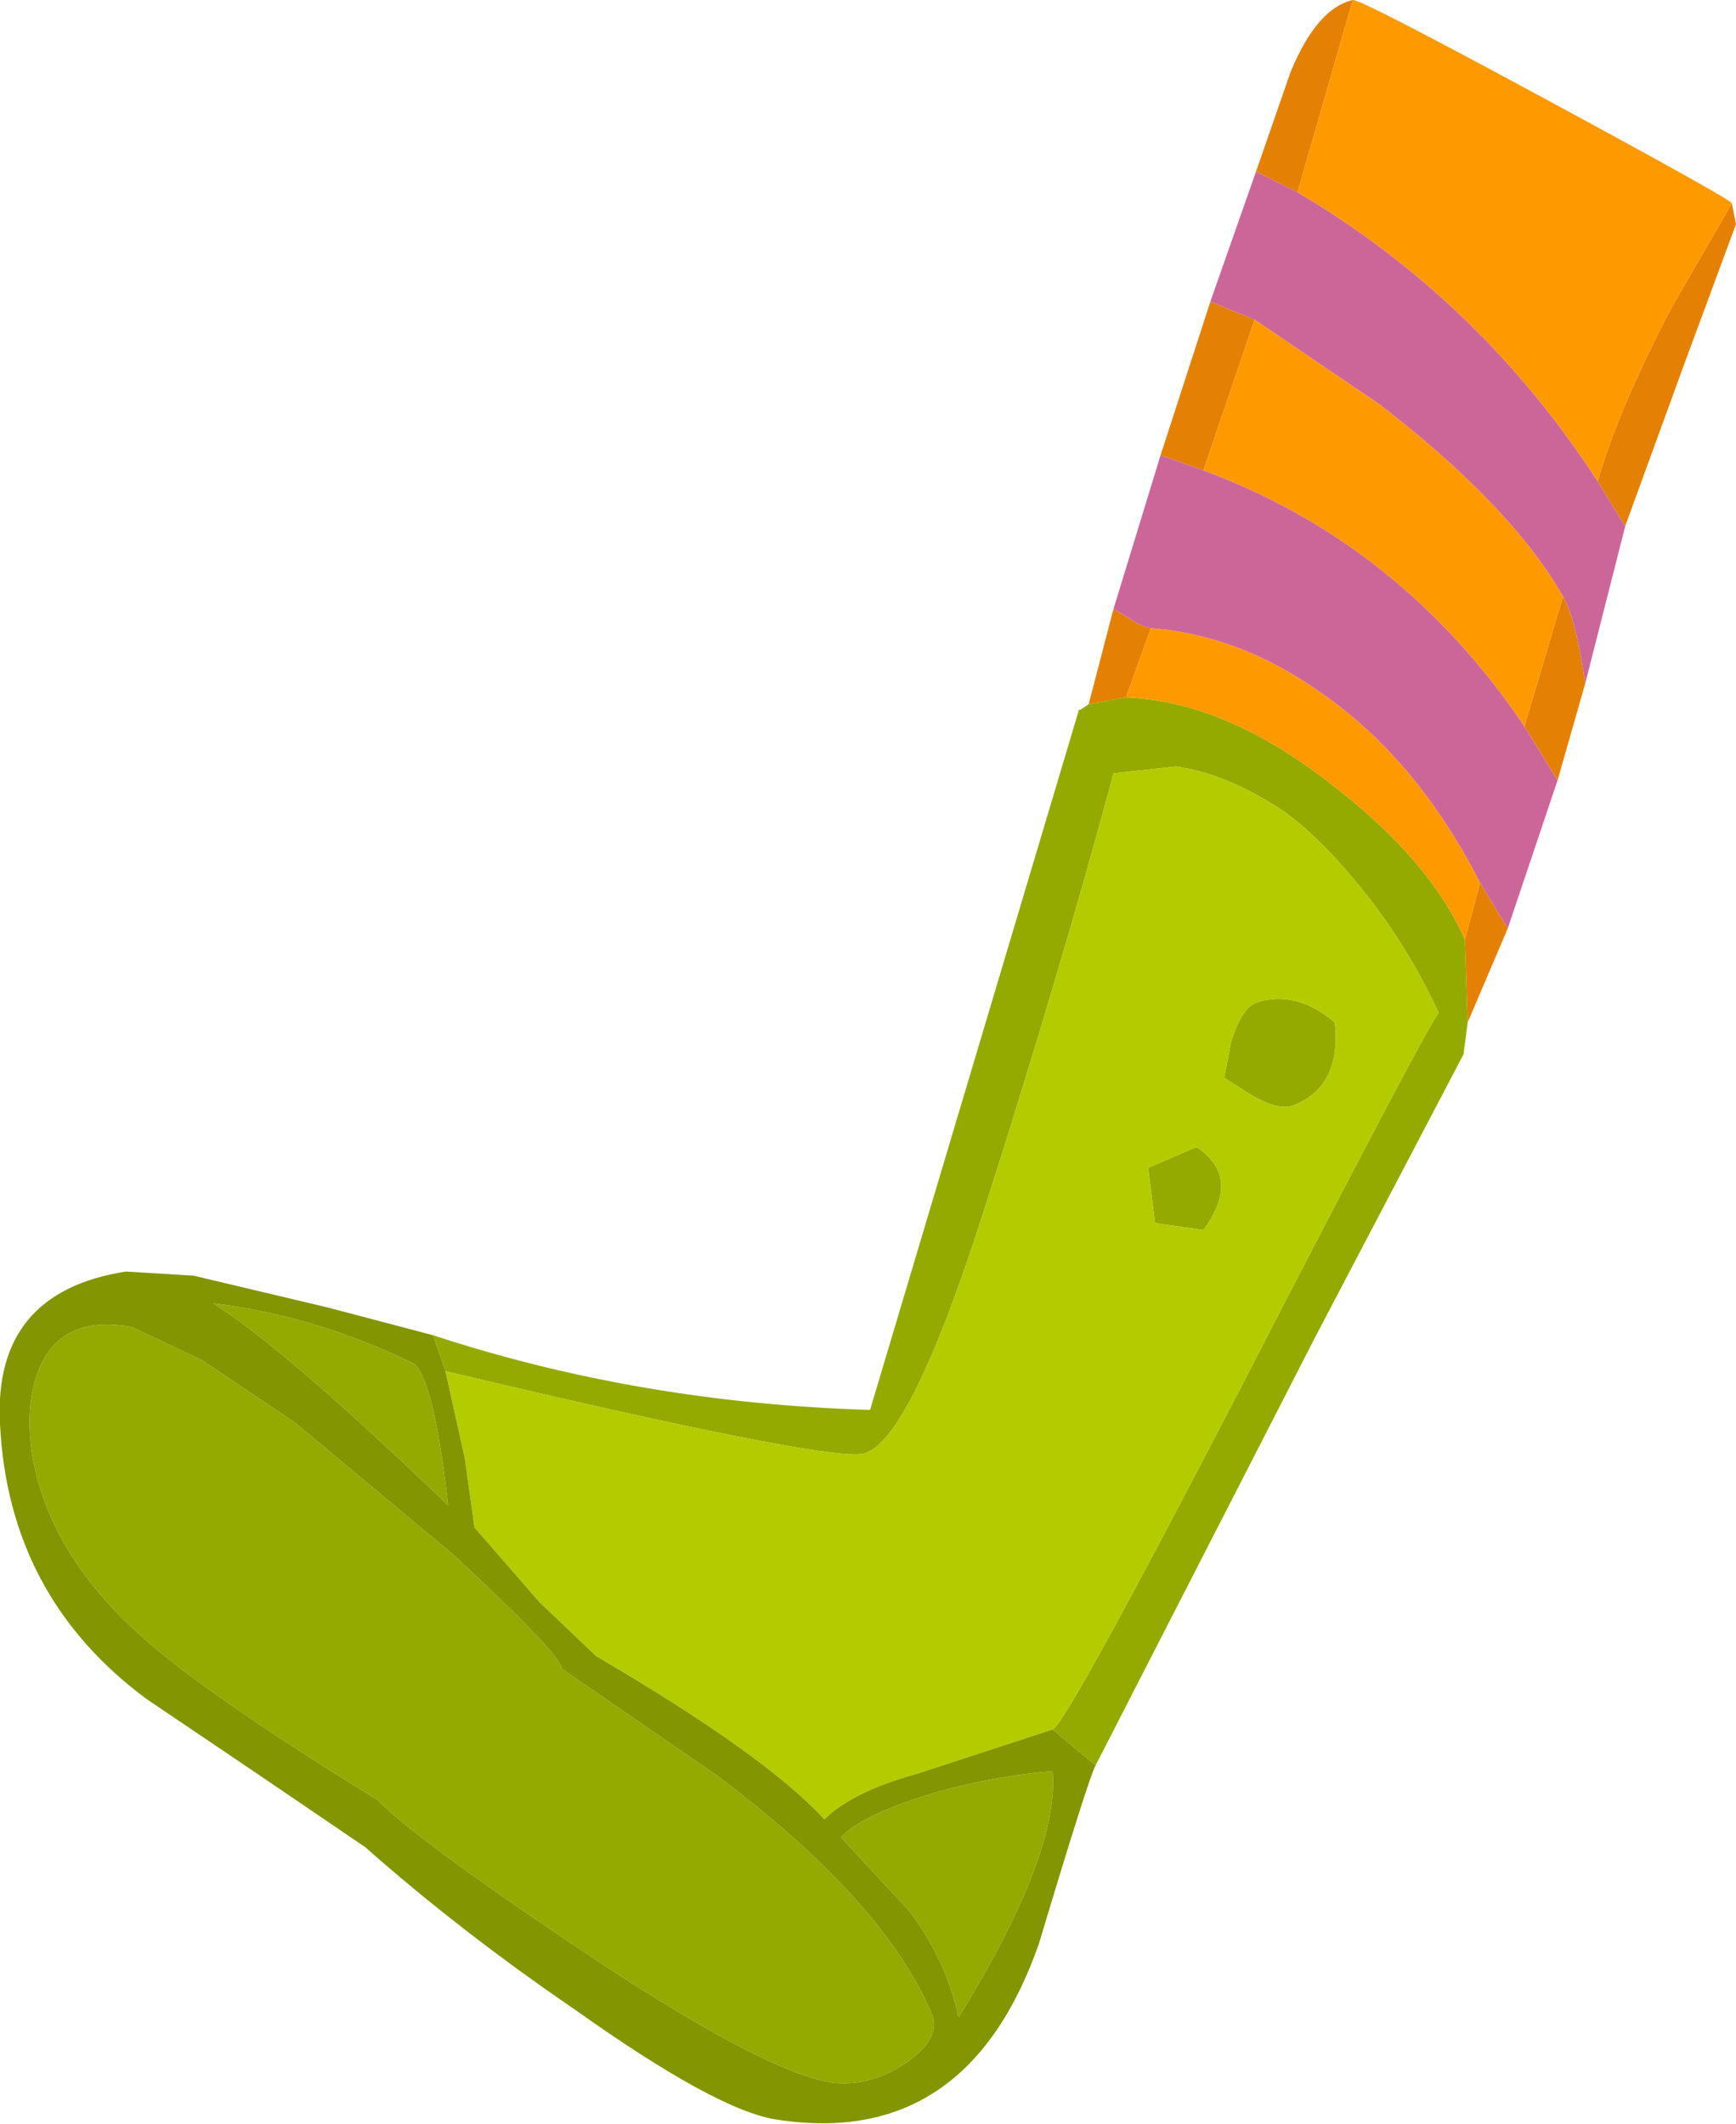
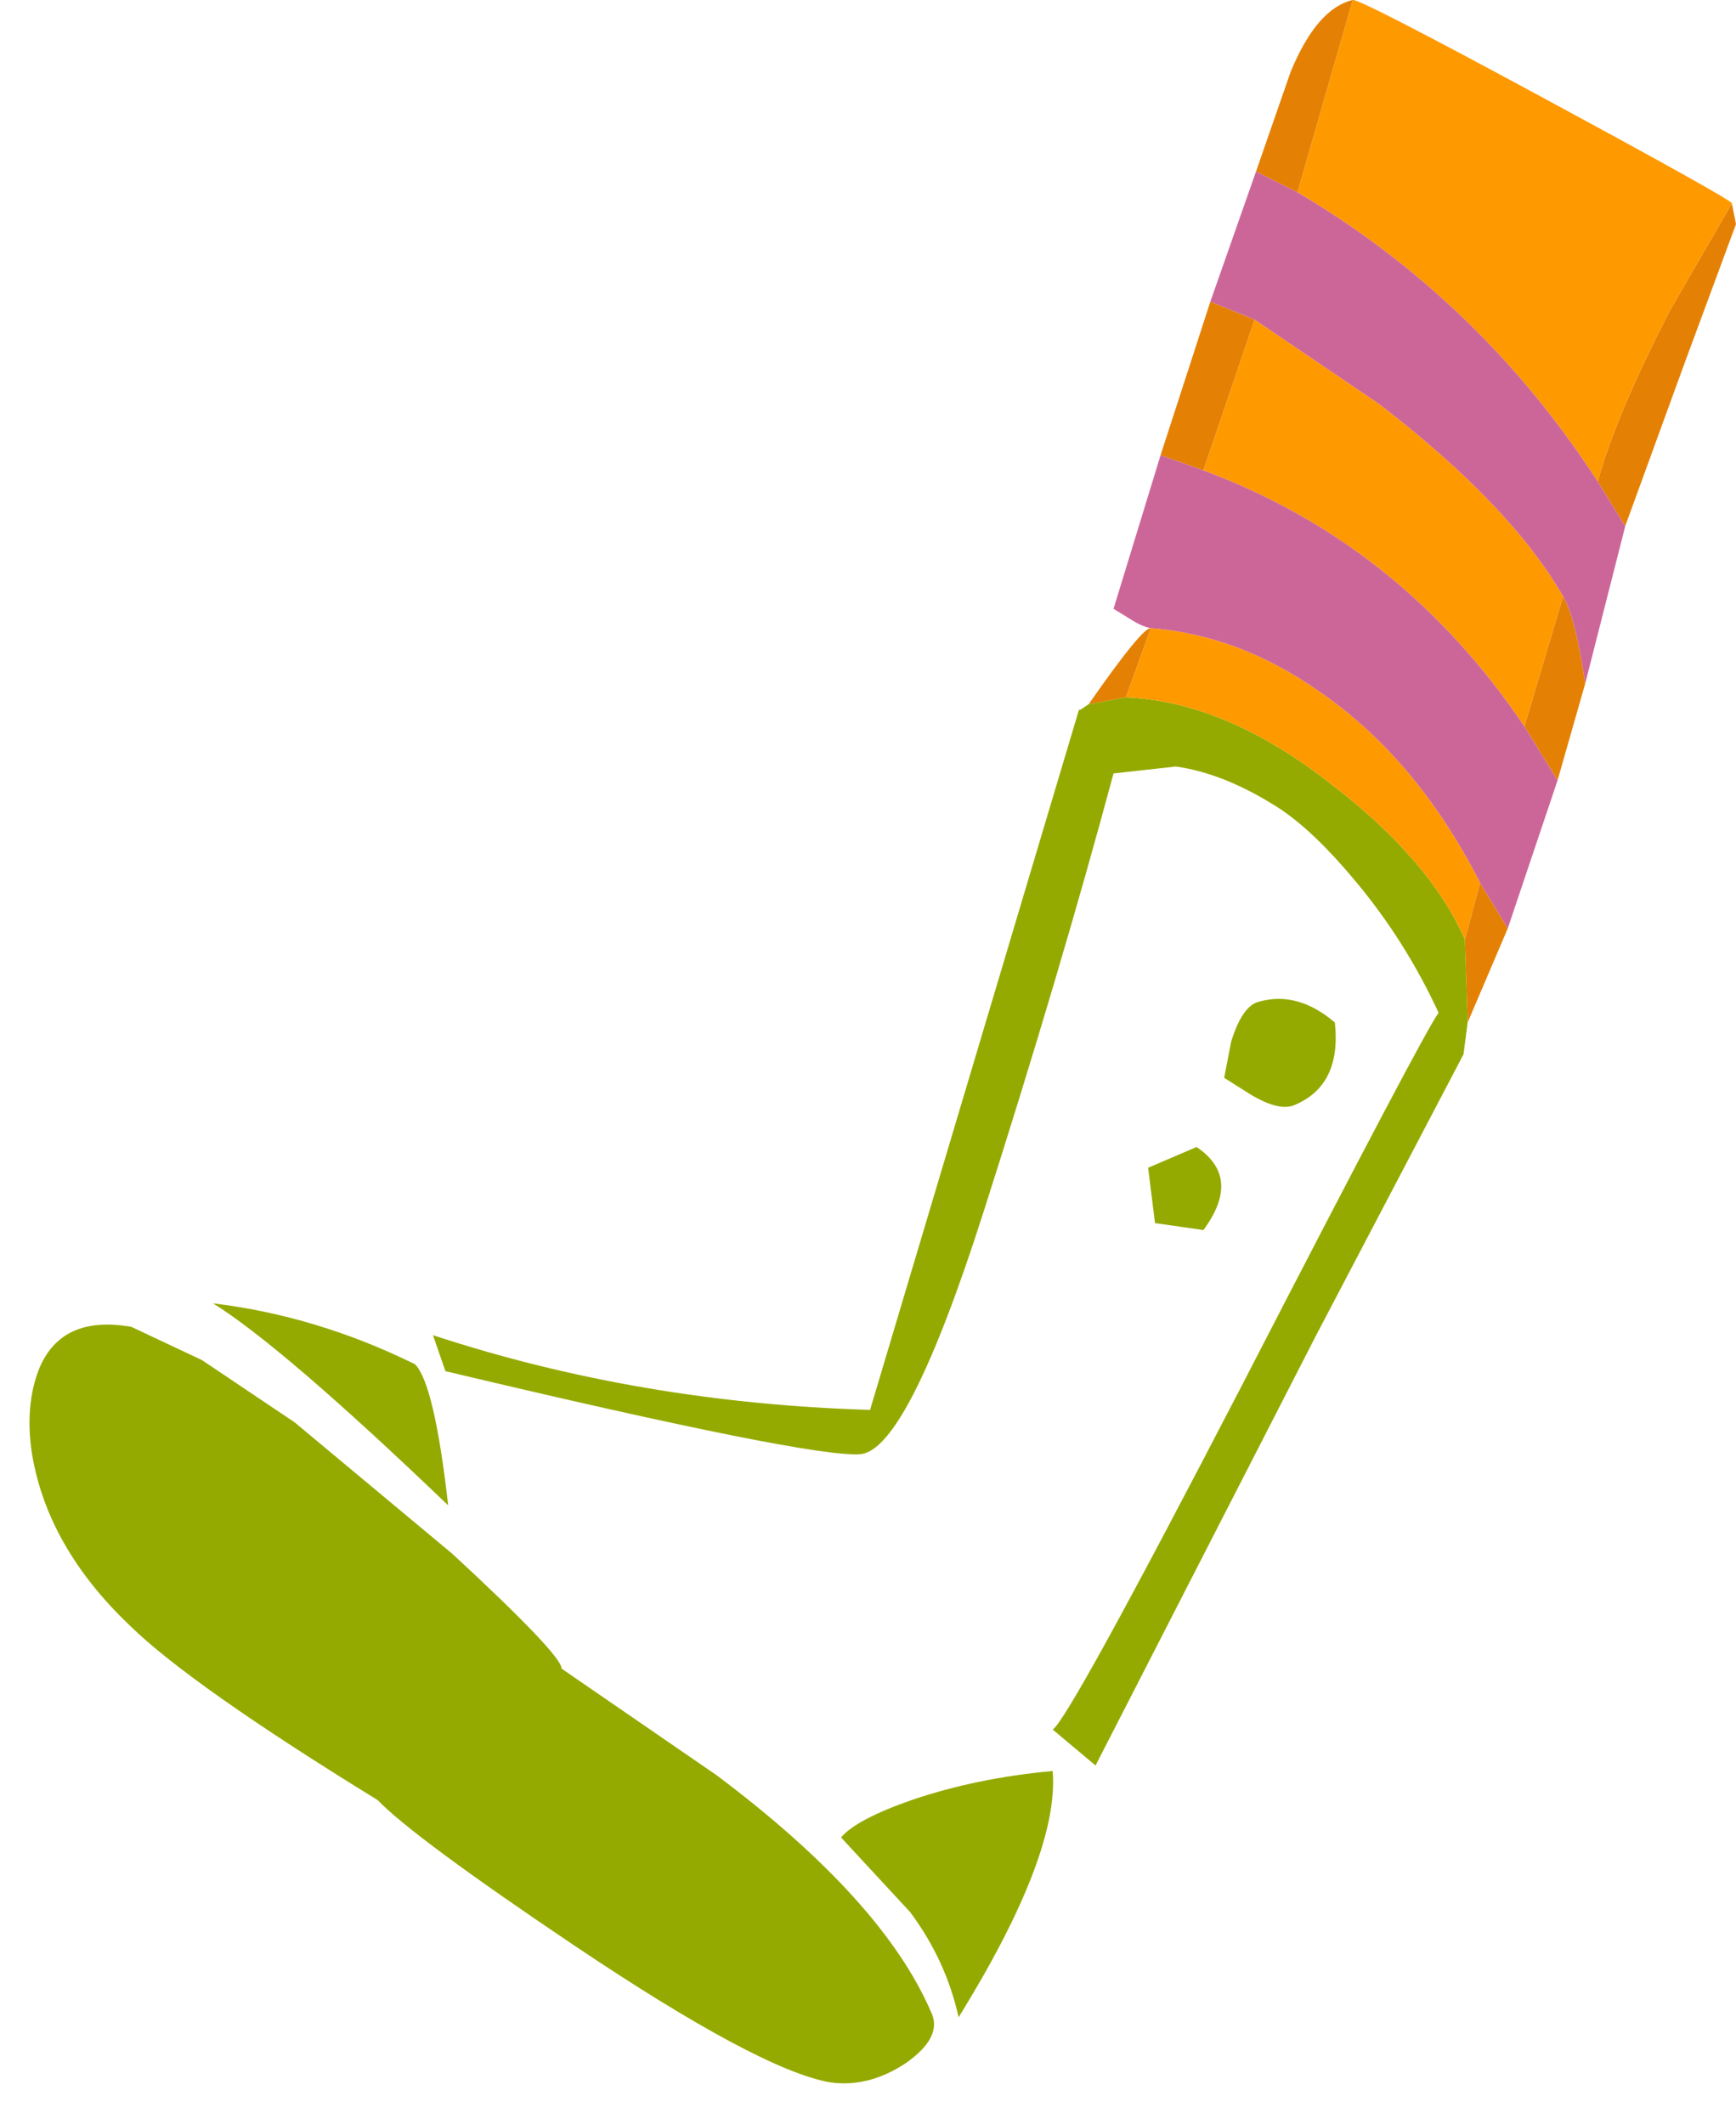
<svg xmlns="http://www.w3.org/2000/svg" height="76.75px" width="62.75px">
  <g transform="matrix(1.0, 0.0, 0.0, 1.0, 0.0, 0.2)">
-     <path d="M62.6 7.15 L62.75 7.9 60.9 12.9 58.75 18.8 58.7 18.75 57.75 17.2 Q58.45 14.7 60.4 10.95 L62.6 7.15 M57.3 24.5 L56.3 28.0 55.1 26.05 56.5 21.35 Q56.95 22.1 57.3 24.5 M54.5 33.35 L53.05 36.75 52.95 33.75 53.5 31.7 54.5 33.35 M39.35 25.25 L40.25 21.8 40.9 22.2 Q41.3 22.45 41.6 22.5 L40.7 25.0 39.35 25.25 M41.95 16.25 L43.75 10.7 45.35 11.35 43.5 16.8 41.95 16.25 M45.4 6.0 L46.65 2.4 Q47.6 0.1 48.9 -0.2 L46.9 6.75 45.4 6.0" fill="#e48105" fill-rule="evenodd" stroke="none" />
+     <path d="M62.6 7.15 L62.75 7.9 60.9 12.9 58.75 18.8 58.7 18.75 57.75 17.2 Q58.45 14.7 60.4 10.95 L62.6 7.15 M57.3 24.5 L56.3 28.0 55.1 26.05 56.5 21.35 Q56.95 22.1 57.3 24.5 M54.5 33.35 L53.05 36.75 52.95 33.75 53.5 31.7 54.5 33.35 M39.35 25.25 Q41.3 22.45 41.6 22.5 L40.7 25.0 39.35 25.25 M41.95 16.25 L43.75 10.7 45.35 11.35 43.5 16.8 41.95 16.25 M45.4 6.0 L46.65 2.4 Q47.6 0.1 48.9 -0.2 L46.9 6.75 45.4 6.0" fill="#e48105" fill-rule="evenodd" stroke="none" />
    <path d="M53.05 36.75 L52.9 37.9 47.55 48.1 39.6 63.6 38.05 62.3 Q38.6 62.0 44.95 49.75 51.5 37.05 52.0 36.4 50.8 33.8 49.0 31.65 47.55 29.9 46.3 29.05 44.3 27.75 42.5 27.5 L40.25 27.75 Q38.3 35.0 35.55 43.6 32.8 52.2 31.1 52.35 29.35 52.5 16.1 49.35 L15.65 48.05 Q23.1 50.5 31.45 50.75 L39.0 25.45 39.05 25.45 39.35 25.25 40.7 25.0 Q44.35 25.15 48.2 28.2 51.7 30.9 52.95 33.75 L53.05 36.75 M45.5 36.0 Q46.9 35.6 48.25 36.75 48.5 39.05 46.75 39.75 46.2 39.95 45.2 39.35 L44.25 38.75 44.5 37.45 Q44.9 36.15 45.5 36.0 M43.25 41.25 Q44.9 42.35 43.5 44.25 L41.75 44.0 41.5 42.0 43.25 41.25 M7.7 46.9 Q11.45 47.35 15.0 49.1 15.7 49.8 16.2 54.2 10.2 48.45 7.7 46.9 M30.4 66.2 Q30.95 65.55 32.95 64.85 35.3 64.05 38.05 63.8 38.3 66.8 34.65 72.7 34.2 70.65 32.9 68.9 L30.4 66.2 M4.75 47.75 L7.3 48.95 10.65 51.2 16.35 55.95 Q20.3 59.6 20.3 60.1 L25.9 63.95 Q31.9 68.45 33.65 72.5 34.1 73.4 32.75 74.35 31.4 75.25 30.0 75.05 27.45 74.6 20.75 70.1 14.95 66.2 13.65 64.85 6.9 60.7 4.7 58.55 1.7 55.7 1.15 52.3 0.9 50.6 1.4 49.3 2.2 47.3 4.75 47.75" fill="#95aa00" fill-rule="evenodd" stroke="none" />
    <path d="M62.6 7.15 L60.4 10.95 Q58.45 14.7 57.75 17.2 53.5 10.65 46.9 6.75 L48.9 -0.2 Q49.15 -0.25 55.9 3.4 62.65 7.05 62.6 7.15 M45.35 11.35 L49.85 14.4 Q54.6 18.05 56.5 21.35 L55.1 26.05 Q50.65 19.45 43.5 16.8 L45.35 11.35 M53.5 31.7 L52.95 33.75 Q51.7 30.9 48.2 28.2 44.35 25.15 40.7 25.0 L41.6 22.5 Q44.8 22.75 47.7 24.8 51.2 27.2 53.5 31.7" fill="#ff9900" fill-rule="evenodd" stroke="none" />
-     <path d="M45.5 36.0 Q44.9 36.15 44.5 37.45 L44.25 38.75 45.2 39.35 Q46.2 39.95 46.75 39.75 48.5 39.05 48.25 36.75 46.9 35.6 45.5 36.0 M16.1 49.35 Q29.35 52.5 31.1 52.35 32.8 52.2 35.55 43.6 38.3 35.0 40.25 27.75 L42.5 27.5 Q44.3 27.75 46.3 29.05 47.55 29.9 49.0 31.65 50.8 33.8 52.0 36.4 51.5 37.05 44.95 49.75 38.6 62.0 38.05 62.3 L33.15 63.9 Q30.8 64.55 29.8 65.55 27.7 63.25 21.55 59.65 L19.5 57.7 17.15 55.0 16.8 52.5 16.1 49.35 M43.25 41.25 L41.5 42.0 41.75 44.0 43.5 44.25 Q44.9 42.35 43.25 41.25" fill="#b3cc00" fill-rule="evenodd" stroke="none" />
-     <path d="M39.6 63.6 Q39.35 64.05 37.55 70.05 34.95 77.45 28.1 76.4 25.95 76.1 20.75 72.4 16.65 69.6 13.2 66.55 L9.3 63.9 5.3 61.2 Q0.3 57.5 0.0 51.25 -0.25 46.5 4.55 45.75 L7.0 45.9 11.85 47.05 15.65 48.05 16.1 49.35 16.8 52.5 17.15 55.0 19.5 57.7 21.55 59.65 Q27.7 63.25 29.8 65.55 30.8 64.55 33.15 63.9 L38.05 62.3 39.6 63.6 M7.7 46.9 Q10.2 48.45 16.2 54.2 15.7 49.8 15.0 49.1 11.45 47.35 7.7 46.9 M4.75 47.75 Q2.2 47.3 1.4 49.3 0.9 50.6 1.15 52.3 1.7 55.7 4.7 58.55 6.9 60.7 13.65 64.85 14.95 66.2 20.75 70.1 27.45 74.6 30.0 75.05 31.4 75.25 32.75 74.35 34.1 73.4 33.65 72.5 31.9 68.45 25.9 63.95 L20.3 60.1 Q20.3 59.6 16.35 55.95 L10.65 51.2 7.3 48.95 4.75 47.75 M30.4 66.2 L32.9 68.9 Q34.2 70.65 34.65 72.7 38.3 66.8 38.05 63.8 35.3 64.05 32.95 64.85 30.95 65.55 30.4 66.2" fill="#839500" fill-rule="evenodd" stroke="none" />
    <path d="M57.75 17.2 L58.7 18.75 58.75 18.8 57.3 24.5 Q56.95 22.1 56.5 21.35 54.6 18.05 49.85 14.4 L45.35 11.35 43.75 10.7 45.4 6.0 46.9 6.75 Q53.5 10.65 57.75 17.2 M56.3 28.0 L54.5 33.35 53.5 31.7 Q51.2 27.2 47.7 24.8 44.8 22.75 41.6 22.5 41.3 22.45 40.9 22.2 L40.25 21.8 41.95 16.25 43.5 16.8 Q50.65 19.45 55.1 26.05 L56.3 28.0" fill="#cc6699" fill-rule="evenodd" stroke="none" />
  </g>
</svg>